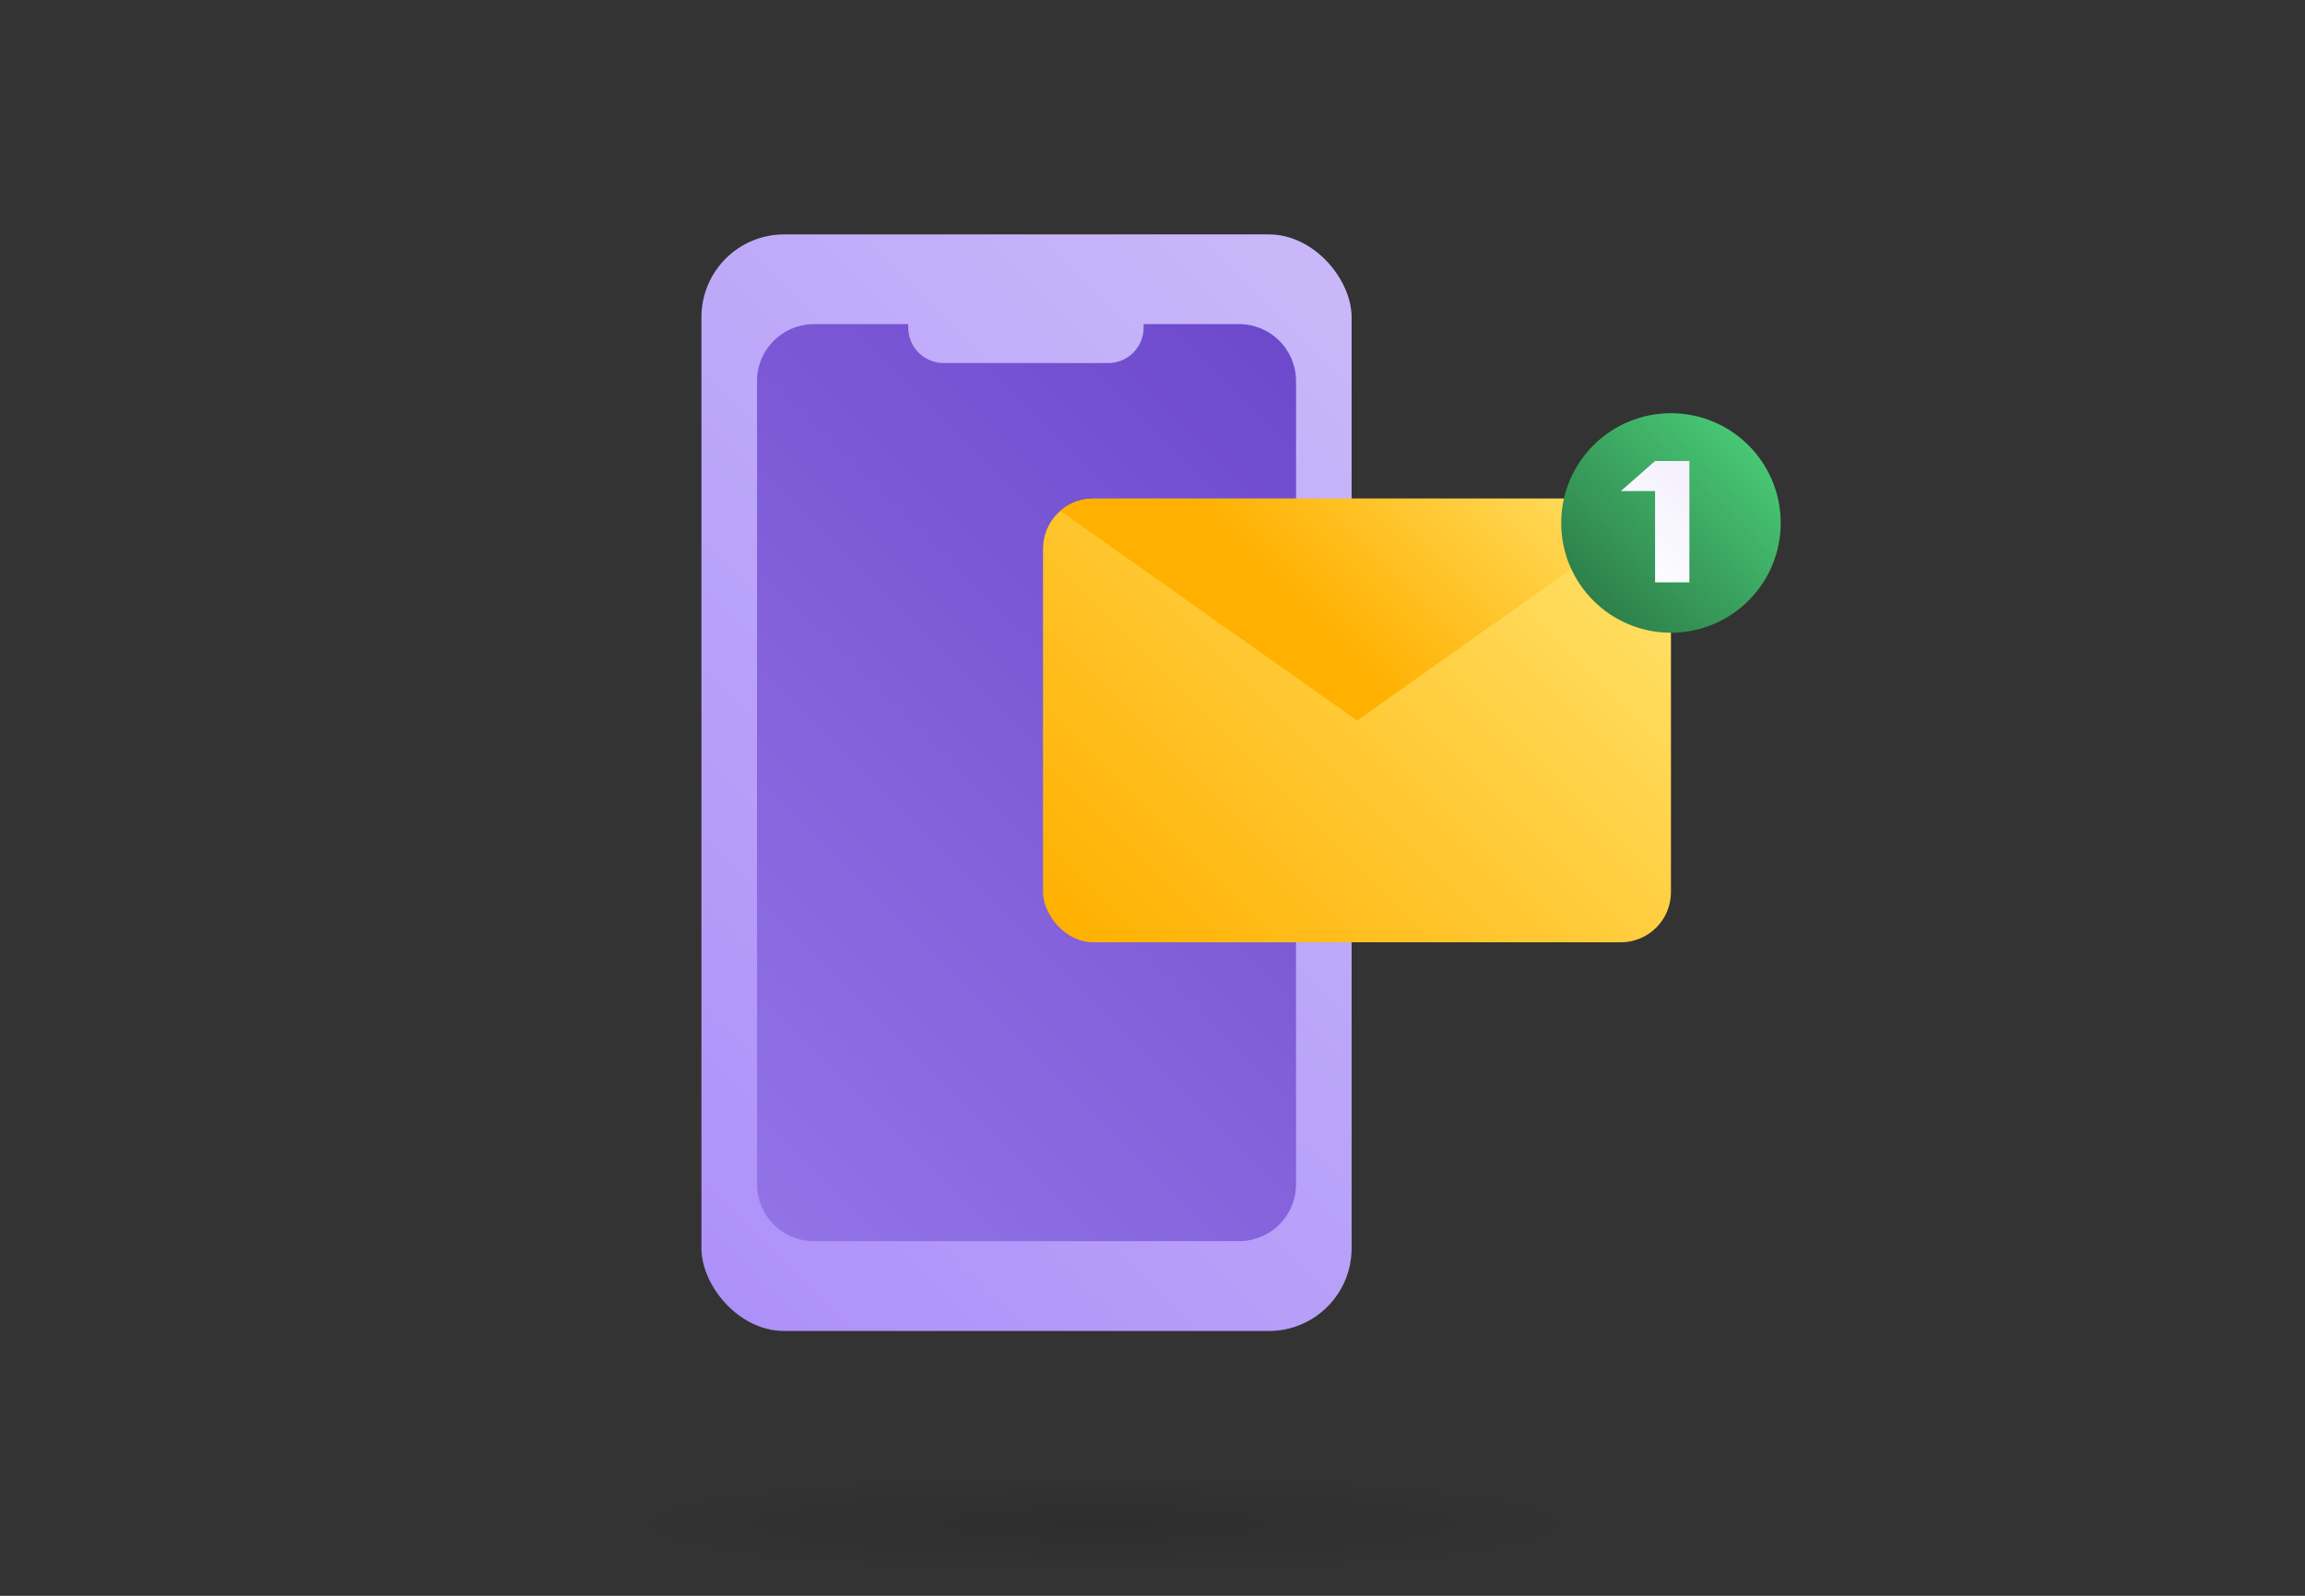
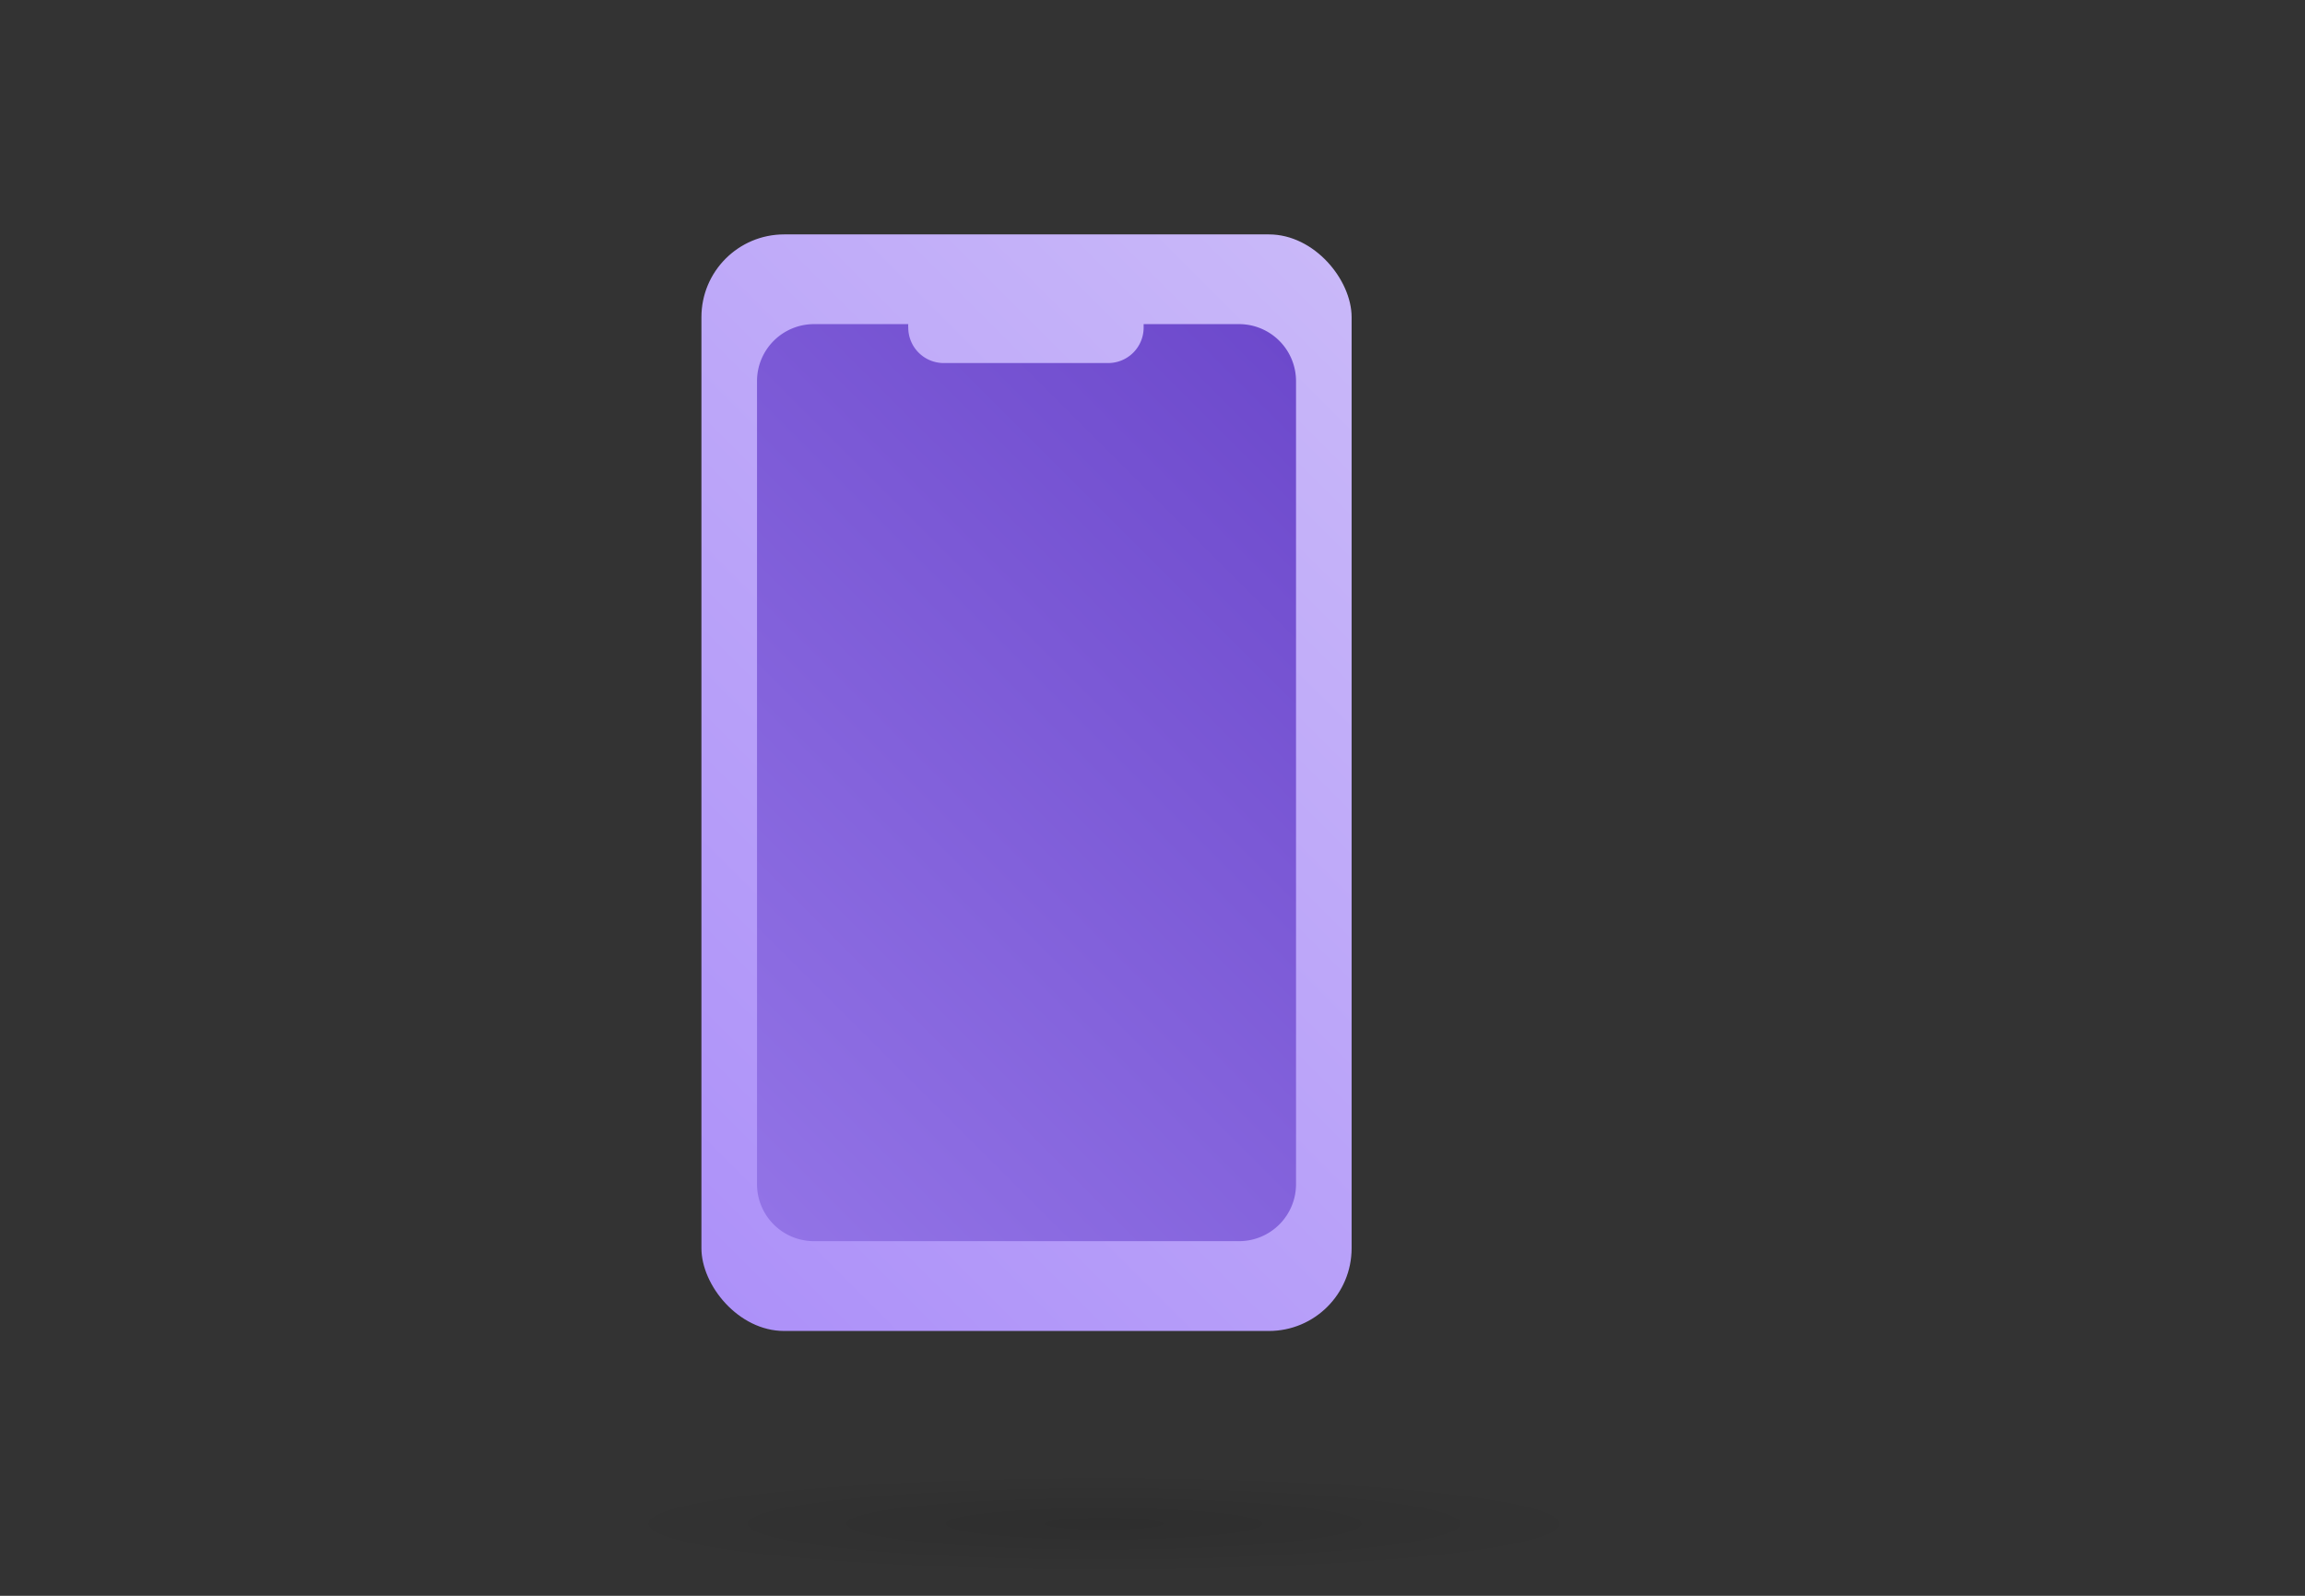
<svg xmlns="http://www.w3.org/2000/svg" xmlns:xlink="http://www.w3.org/1999/xlink" viewBox="0 0 260 180">
  <rect x="0" y="0" width="260" height="180" fill="#333333" stroke="none" />
  <defs>
    <style>.cls-1{fill:url(#linear-gradient);}.cls-2{fill:url(#linear-gradient-2);}.cls-3{clip-path:url(#clip-path);}.cls-4{fill:url(#linear-gradient-4);}.cls-5{clip-path:url(#clip-path-2);}.cls-6{fill:url(#linear-gradient-6);}.cls-7{fill:url(#linear-gradient-7);}.cls-8{fill:url(#linear-gradient-8);}.cls-9{opacity:0.1;fill:url(#radial-gradient);}</style>
    <linearGradient id="linear-gradient" x1="69.26" y1="134.82" x2="162.32" y2="41.76" gradientUnits="userSpaceOnUse">
      <stop offset="0" stop-color="#ad91f9" />
      <stop offset="1" stop-color="#c9b8f9" />
    </linearGradient>
    <linearGradient id="linear-gradient-2" x1="124.5" y1="109.83" x2="181.63" y2="52.7" gradientUnits="userSpaceOnUse">
      <stop offset="0" stop-color="#ffb000" />
      <stop offset="1" stop-color="#ffe36c" />
    </linearGradient>
    <clipPath id="clip-path">
      <rect class="cls-1" x="79.12" y="26.44" width="73.34" height="123.69" rx="9.33" />
    </clipPath>
    <linearGradient id="linear-gradient-4" x1="76.61" y1="127.47" x2="154.97" y2="49.11" gradientUnits="userSpaceOnUse">
      <stop offset="0" stop-color="#9273e6" />
      <stop offset="1" stop-color="#6d49cc" />
    </linearGradient>
    <clipPath id="clip-path-2">
-       <rect class="cls-2" x="117.65" y="56.24" width="70.83" height="50.05" rx="5.66" />
-     </clipPath>
+       </clipPath>
    <linearGradient id="linear-gradient-6" x1="143.32" y1="65.98" x2="169.91" y2="39.4" xlink:href="#linear-gradient-2" />
    <linearGradient id="linear-gradient-7" x1="179.73" y1="67.75" x2="197.23" y2="50.24" gradientUnits="userSpaceOnUse">
      <stop offset="0" stop-color="#2e804b" />
      <stop offset="1" stop-color="#48c774" />
    </linearGradient>
    <linearGradient id="linear-gradient-8" x1="182.25" y1="64.98" x2="220.25" y2="26.98" gradientUnits="userSpaceOnUse">
      <stop offset="0" stop-color="#fff" />
      <stop offset="1" stop-color="#d4c7f9" />
    </linearGradient>
    <radialGradient id="radial-gradient" cx="459.84" cy="-2464.92" r="43.82" gradientTransform="translate(-473.26 492.32) scale(1.3 0.13)" gradientUnits="userSpaceOnUse">
      <stop offset="0" />
      <stop offset="1" stop-opacity="0" />
    </radialGradient>
  </defs>
  <g id="Layer_1" data-name="Layer 1">
    <rect class="cls-1" x="79.12" y="26.44" width="73.34" height="123.69" rx="9.33" />
    <g class="cls-3">
      <path class="cls-4" d="M139.76,36.56H129c0,.13,0,.26,0,.39a4,4,0,0,1-4,4H106.45a4,4,0,0,1-4-4,2.58,2.58,0,0,1,0-.39H91.82A6.43,6.43,0,0,0,85.39,43v90.58A6.43,6.43,0,0,0,91.82,140h47.94a6.43,6.43,0,0,0,6.43-6.44V43A6.43,6.43,0,0,0,139.76,36.56Z" />
    </g>
-     <rect class="cls-2" x="117.65" y="56.24" width="70.83" height="50.05" rx="5.66" />
    <g class="cls-5">
-       <polygon class="cls-6" points="153.07 81.27 188.48 56.24 117.65 56.24 153.07 81.27" />
-     </g>
-     <circle class="cls-7" cx="188.48" cy="58.99" r="12.38" />
-     <path class="cls-8" d="M186.69,52h3.87V65.69h-3.87V55.39h-3.86Z" />
+       </g>
    <ellipse class="cls-9" cx="124.84" cy="171.72" rx="56.99" ry="5.99" />
  </g>
</svg>